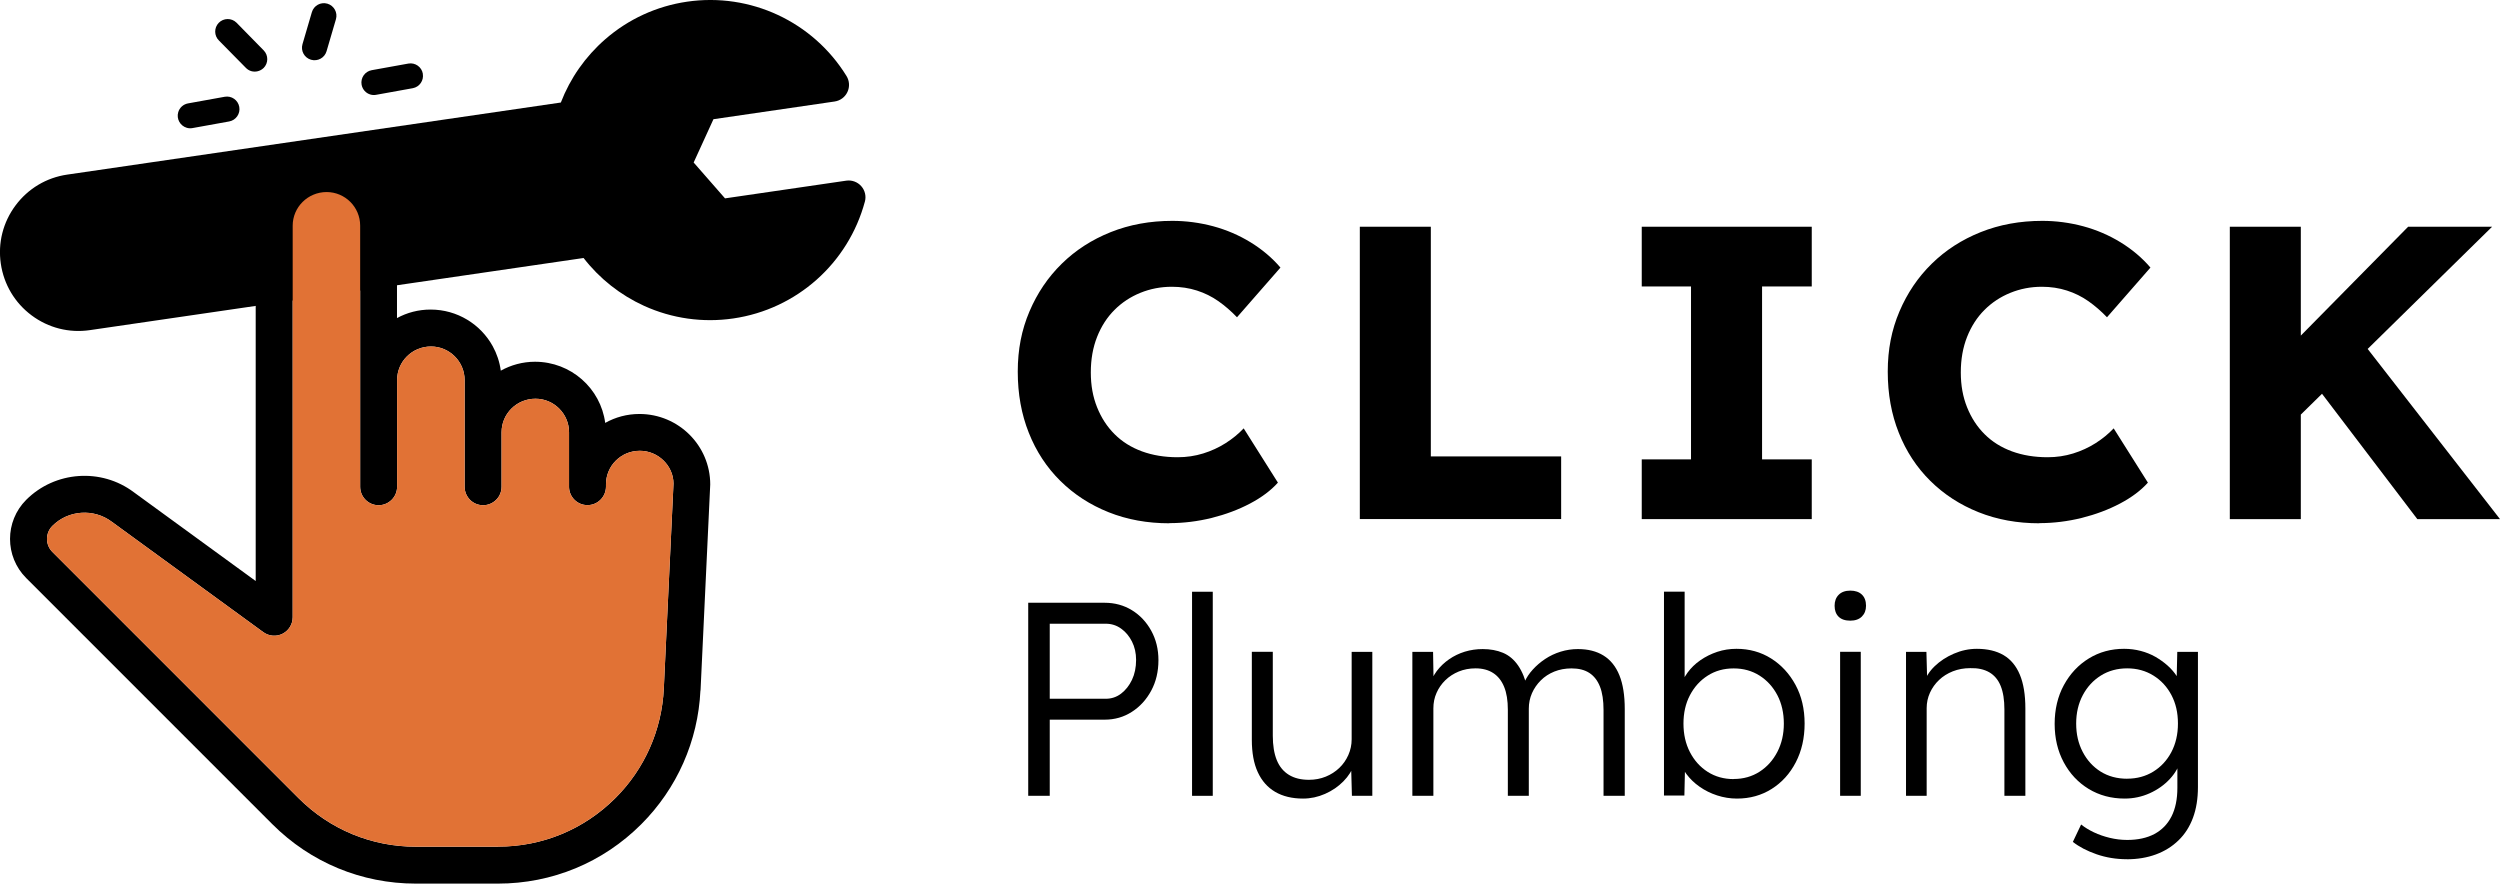
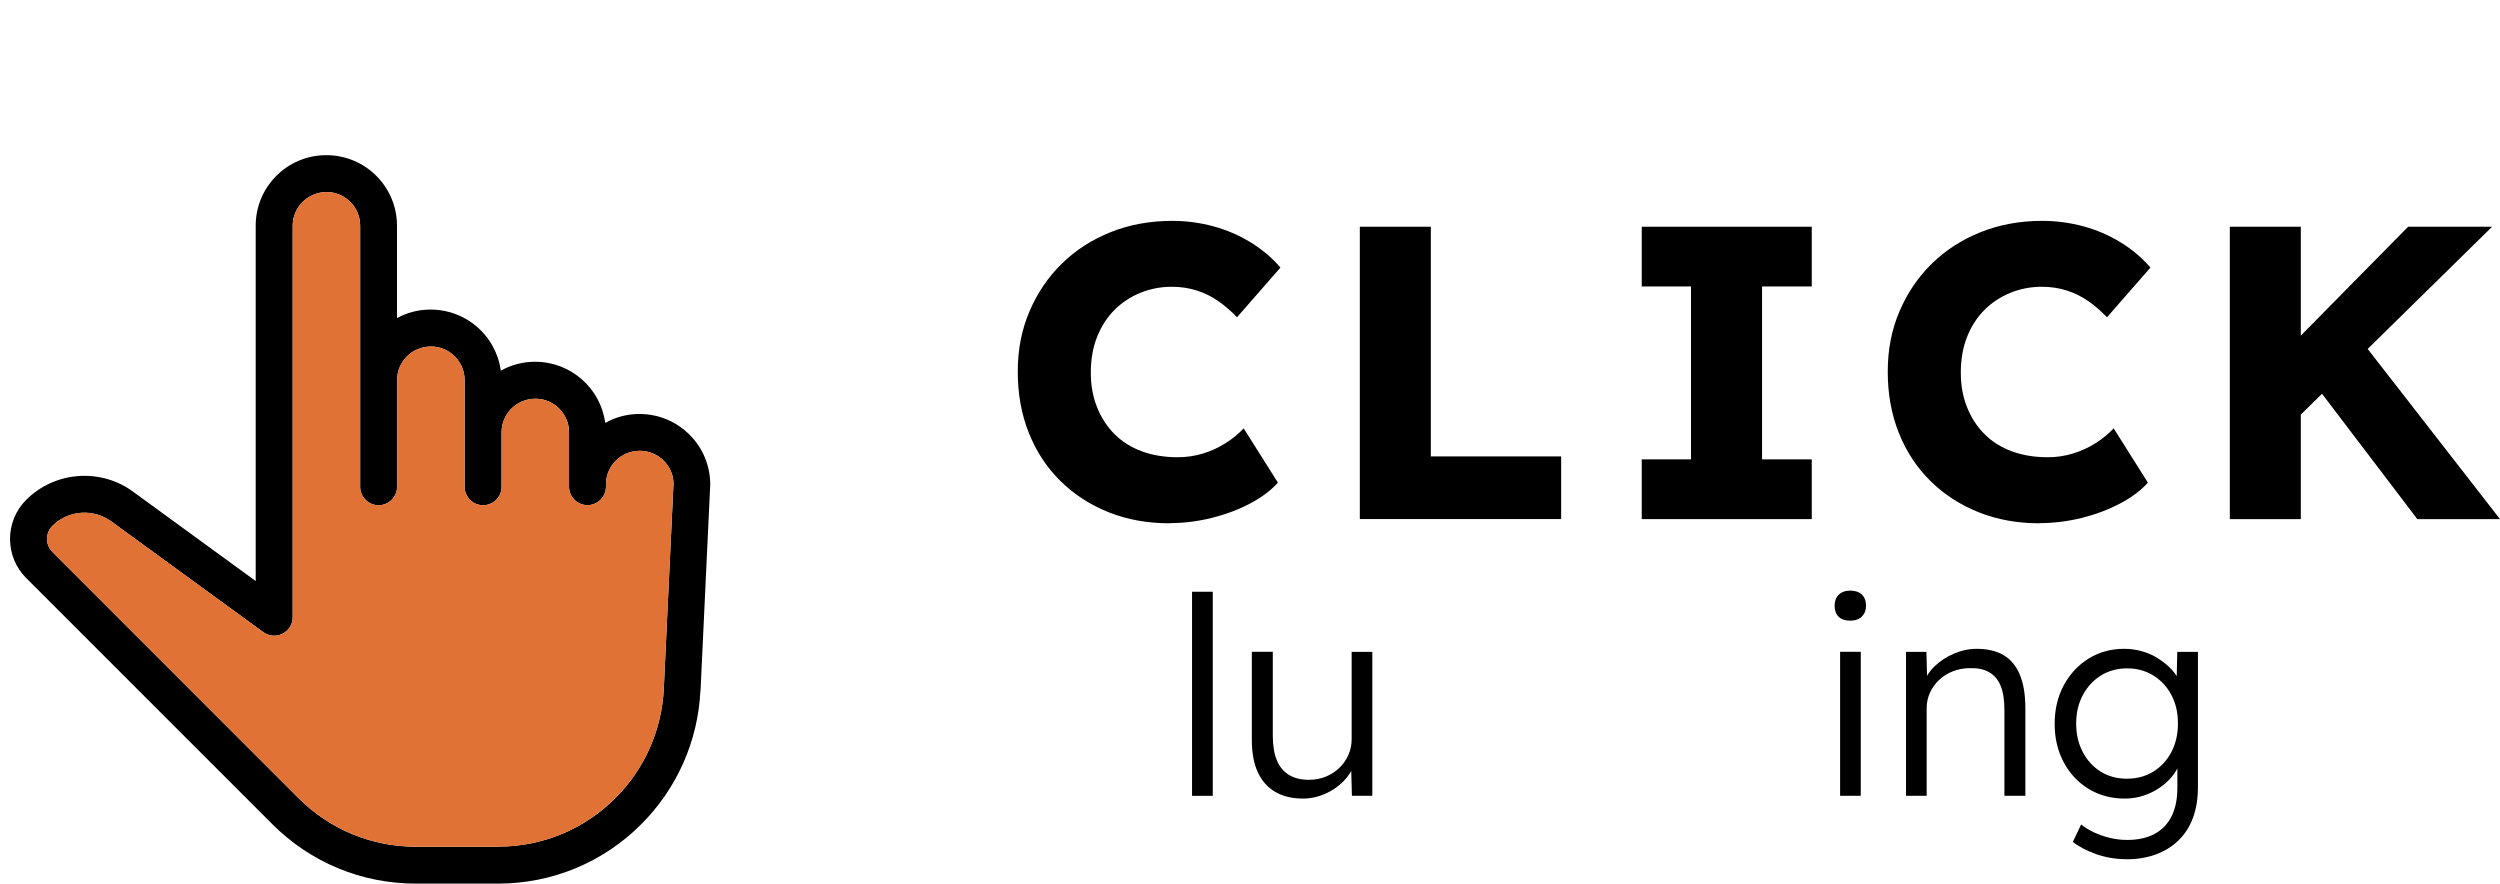
<svg xmlns="http://www.w3.org/2000/svg" id="Capa_2" data-name="Capa 2" viewBox="0 0 490.12 173.23">
  <defs>
    <style>
      .cls-1 {
        fill: #e17235;
      }
    </style>
  </defs>
  <g id="Capa_1-2" data-name="Capa 1">
    <g>
-       <path d="m169.56,39.53c.29-1.07.02-2.21-.72-3.04-.74-.83-1.84-1.23-2.94-1.07l-23.76,3.47-6.15-7.03,3.88-8.49,23.76-3.47c1.1-.16,2.04-.86,2.51-1.87.47-1,.4-2.18-.18-3.12-6.58-10.67-18.85-16.39-31.26-14.58-5.97.87-11.52,3.42-16.05,7.37-3.88,3.38-6.86,7.63-8.7,12.4L13.18,34.23c-4.07.59-7.67,2.74-10.13,6.04-2.46,3.3-3.49,7.36-2.89,11.43.6,4.07,2.74,7.67,6.04,10.13s7.36,3.49,11.43,2.89l96.78-14.14c3.13,4.04,7.2,7.26,11.88,9.39,5.47,2.48,11.52,3.34,17.49,2.46,12.4-1.81,22.52-10.81,25.78-22.91Z" />
      <g>
        <path d="m229.25,102.59c-4.31,0-8.28-.72-11.91-2.17-3.63-1.45-6.78-3.49-9.46-6.14-2.68-2.65-4.74-5.79-6.18-9.42-1.45-3.63-2.17-7.63-2.17-12s.76-8.19,2.29-11.79c1.53-3.6,3.64-6.73,6.35-9.38,2.7-2.65,5.9-4.71,9.58-6.18s7.71-2.21,12.08-2.21c2.73,0,5.4.36,8.02,1.06,2.62.71,5.06,1.76,7.33,3.15,2.26,1.39,4.22,3.04,5.85,4.95l-8.52,9.74c-1.15-1.2-2.36-2.25-3.64-3.15-1.28-.9-2.69-1.6-4.22-2.09-1.53-.49-3.17-.74-4.91-.74-2.18,0-4.24.4-6.18,1.19-1.94.79-3.63,1.91-5.08,3.36s-2.58,3.21-3.4,5.28c-.82,2.08-1.23,4.39-1.23,6.96s.41,4.79,1.23,6.84c.82,2.05,1.96,3.81,3.44,5.28,1.47,1.47,3.26,2.59,5.36,3.36,2.1.77,4.43,1.15,7,1.15,1.75,0,3.41-.25,5-.74,1.58-.49,3.04-1.16,4.38-2.01,1.34-.85,2.52-1.81,3.56-2.91l6.71,10.64c-1.37,1.53-3.18,2.89-5.45,4.09-2.27,1.2-4.78,2.14-7.53,2.83-2.76.68-5.53,1.02-8.31,1.02Z" />
        <path d="m266.59,101.77v-57.32h13.92v45.03h25.55v12.28h-39.47Z" />
        <path d="m321.86,101.77v-11.71h9.66v-33.9h-9.66v-11.71h33.33v11.71h-9.74v33.9h9.74v11.71h-33.33Z" />
        <path d="m399.81,102.59c-4.31,0-8.28-.72-11.91-2.17-3.63-1.45-6.78-3.49-9.46-6.14-2.68-2.65-4.74-5.79-6.18-9.42-1.45-3.63-2.17-7.63-2.17-12s.76-8.19,2.29-11.79c1.53-3.6,3.64-6.73,6.35-9.38,2.7-2.65,5.9-4.71,9.58-6.18s7.71-2.21,12.08-2.21c2.73,0,5.4.36,8.02,1.06,2.62.71,5.06,1.76,7.33,3.15,2.26,1.39,4.22,3.04,5.85,4.95l-8.52,9.74c-1.15-1.2-2.36-2.25-3.64-3.15-1.28-.9-2.69-1.6-4.22-2.09-1.53-.49-3.17-.74-4.91-.74-2.18,0-4.24.4-6.18,1.19-1.94.79-3.63,1.91-5.08,3.36s-2.58,3.21-3.4,5.28c-.82,2.08-1.23,4.39-1.23,6.96s.41,4.79,1.23,6.84c.82,2.05,1.96,3.81,3.44,5.28,1.47,1.47,3.26,2.59,5.36,3.36,2.1.77,4.43,1.15,7,1.15,1.75,0,3.41-.25,5-.74,1.58-.49,3.04-1.16,4.38-2.01,1.34-.85,2.52-1.81,3.56-2.91l6.71,10.64c-1.37,1.53-3.18,2.89-5.45,4.09-2.27,1.2-4.78,2.14-7.53,2.83-2.76.68-5.53,1.02-8.31,1.02Z" />
        <path d="m437.15,101.77v-57.32h13.92v57.32h-13.92Zm10.15-16.79l-3.6-11.71,28.41-28.82h16.46l-41.27,40.53Zm26.61,16.79l-21.29-28,9.42-8.11,28.08,36.11h-16.21Z" />
-         <path d="m201.58,156.02v-37.85h14.98c1.98,0,3.77.49,5.35,1.46s2.85,2.32,3.79,4.03c.94,1.71,1.41,3.63,1.41,5.76,0,2.24-.47,4.23-1.41,5.97-.94,1.75-2.2,3.14-3.79,4.16-1.59,1.03-3.37,1.54-5.35,1.54h-10.76v14.92h-4.22Zm4.22-19.03h10.98c1.12,0,2.12-.33,3-1,.88-.67,1.6-1.57,2.14-2.7.54-1.14.81-2.44.81-3.92,0-1.33-.27-2.53-.81-3.6-.54-1.06-1.25-1.91-2.14-2.54-.88-.63-1.88-.95-3-.95h-10.98v14.71Z" />
        <path d="m233.7,156.02v-40.01h4.06v40.01h-4.06Z" />
        <path d="m255.48,156.56c-2.16,0-3.99-.44-5.49-1.32s-2.63-2.17-3.41-3.87c-.78-1.69-1.16-3.8-1.16-6.33v-17.25h4.11v16.44c0,1.91.26,3.51.78,4.79.52,1.28,1.32,2.24,2.38,2.89,1.06.65,2.37.97,3.92.97,1.19,0,2.29-.21,3.3-.62,1.01-.41,1.89-.98,2.65-1.7.76-.72,1.35-1.57,1.78-2.54s.65-2,.65-3.08v-17.14h4.05v28.22h-4l-.16-5.95.65-.32c-.43,1.26-1.15,2.41-2.16,3.43-1.01,1.03-2.21,1.85-3.6,2.46s-2.82.92-4.3.92Z" />
-         <path d="m276.89,156.02v-28.22h4.06l.11,6.43-.81.27c.29-1.08.77-2.06,1.43-2.95.67-.88,1.47-1.65,2.41-2.3.94-.65,1.96-1.14,3.08-1.49,1.12-.34,2.29-.51,3.51-.51,1.48,0,2.8.24,3.97.73,1.17.49,2.16,1.32,2.97,2.49.81,1.17,1.43,2.71,1.87,4.62l-.97-.49.38-.92c.36-.83.89-1.63,1.6-2.41.7-.77,1.51-1.47,2.43-2.08.92-.61,1.93-1.09,3.03-1.43,1.1-.34,2.23-.51,3.38-.51,1.98,0,3.66.42,5.03,1.27,1.37.85,2.41,2.14,3.11,3.87s1.05,3.93,1.05,6.6v17.03h-4.16v-16.81c0-1.87-.23-3.41-.7-4.6-.47-1.19-1.16-2.08-2.08-2.68s-2.08-.89-3.49-.89c-1.23,0-2.35.21-3.38.62-1.03.42-1.91.99-2.65,1.73s-1.32,1.58-1.73,2.51c-.41.94-.62,1.95-.62,3.03v17.08h-4.11v-16.87c0-1.8-.24-3.3-.73-4.49-.49-1.19-1.2-2.09-2.14-2.7-.94-.61-2.09-.92-3.46-.92-1.19,0-2.29.21-3.3.62-1.01.42-1.88.98-2.62,1.7-.74.72-1.32,1.55-1.73,2.49-.42.94-.62,1.95-.62,3.03v17.14h-4.11Z" />
-         <path d="m340.53,156.56c-1.33,0-2.63-.21-3.89-.62-1.26-.41-2.41-.98-3.43-1.7-1.03-.72-1.89-1.55-2.59-2.49-.7-.94-1.18-1.91-1.43-2.92l1.19.05-.16,7.08h-4v-39.96h4.05v18.54l-.81.22c.25-1.01.71-1.97,1.38-2.89s1.5-1.73,2.51-2.43c1.01-.7,2.12-1.25,3.32-1.65,1.21-.4,2.46-.59,3.76-.59,2.52,0,4.79.63,6.79,1.89,2,1.26,3.6,2.99,4.79,5.19,1.19,2.2,1.78,4.72,1.78,7.57s-.58,5.38-1.73,7.6c-1.15,2.22-2.73,3.96-4.73,5.22-2,1.26-4.26,1.89-6.79,1.89Zm-.65-3.84c1.91,0,3.6-.48,5.08-1.43,1.48-.95,2.64-2.25,3.49-3.89.85-1.64,1.27-3.49,1.27-5.54s-.42-3.95-1.27-5.57c-.85-1.62-2.01-2.9-3.49-3.84-1.48-.94-3.17-1.41-5.08-1.41s-3.61.47-5.08,1.41c-1.48.94-2.64,2.22-3.49,3.84s-1.27,3.48-1.27,5.57.42,3.96,1.27,5.6c.85,1.64,2.01,2.93,3.49,3.87,1.48.94,3.17,1.41,5.08,1.41Z" />
        <path d="m362.75,121.68c-1.01,0-1.78-.26-2.3-.78-.52-.52-.78-1.23-.78-2.14s.27-1.62.81-2.16c.54-.54,1.3-.81,2.27-.81s1.73.26,2.27.78c.54.52.81,1.25.81,2.19,0,.87-.27,1.57-.81,2.11-.54.54-1.3.81-2.27.81Zm-2,34.33v-28.22h4.05v28.22h-4.05Z" />
        <path d="m373.67,156.02v-28.22h4l.16,5.89-.65.27c.36-1.23,1.06-2.34,2.11-3.35,1.05-1.01,2.3-1.83,3.76-2.46,1.46-.63,2.96-.95,4.51-.95,2.09,0,3.84.42,5.24,1.24,1.41.83,2.47,2.11,3.19,3.84.72,1.73,1.08,3.93,1.08,6.6v17.14h-4.11v-16.92c0-1.87-.24-3.41-.73-4.62-.49-1.21-1.24-2.1-2.24-2.68-1.01-.58-2.25-.85-3.73-.81-1.23,0-2.36.21-3.41.62-1.05.42-1.95.98-2.7,1.7-.76.72-1.35,1.55-1.78,2.49-.43.94-.65,1.95-.65,3.03v17.19h-4.05Z" />
        <path d="m416.98,168.45c-2.09,0-4.07-.32-5.95-.97-1.87-.65-3.42-1.46-4.65-2.43l1.62-3.41c.72.58,1.56,1.09,2.51,1.54s1.99.81,3.11,1.08c1.12.27,2.25.41,3.41.41,2.09,0,3.87-.39,5.33-1.16,1.46-.78,2.58-1.92,3.35-3.43.77-1.51,1.16-3.39,1.16-5.62v-5.41l.65-.16c-.32,1.37-1.03,2.64-2.11,3.81-1.08,1.17-2.4,2.11-3.95,2.81-1.55.7-3.19,1.05-4.92,1.05-2.63,0-4.98-.63-7.06-1.89-2.07-1.26-3.7-3-4.89-5.22-1.19-2.22-1.78-4.73-1.78-7.54s.6-5.38,1.81-7.6c1.21-2.22,2.84-3.96,4.89-5.22,2.05-1.26,4.36-1.89,6.92-1.89,1.12,0,2.2.14,3.24.41,1.04.27,2.01.66,2.89,1.16.88.51,1.68,1.08,2.41,1.73.72.65,1.33,1.35,1.81,2.11s.84,1.53,1.05,2.32l-1.14-.16.16-6.97h4.05v26.49c0,2.27-.32,4.28-.97,6.03-.65,1.75-1.59,3.23-2.84,4.43-1.24,1.21-2.72,2.13-4.43,2.76-1.71.63-3.61.95-5.7.95Zm.05-15.79c1.91,0,3.61-.46,5.11-1.38,1.5-.92,2.68-2.19,3.54-3.81s1.3-3.5,1.3-5.62-.42-3.95-1.27-5.57c-.85-1.62-2.03-2.9-3.54-3.84-1.51-.94-3.23-1.41-5.14-1.41s-3.67.47-5.16,1.41c-1.5.94-2.68,2.22-3.54,3.84s-1.3,3.48-1.3,5.57.42,3.9,1.27,5.54c.85,1.64,2.02,2.93,3.51,3.87,1.5.94,3.24,1.41,5.22,1.41Z" />
      </g>
-       <path id="cursor-click" d="m82.9,14.46c-.23-1.34-1.5-2.23-2.83-2l-7.2,1.3c-1.33.24-2.22,1.52-1.98,2.85.17.92.83,1.66,1.72,1.92.37.11.75.13,1.12.06l7.2-1.3c1.32-.25,2.19-1.51,1.96-2.83Zm-35.99,6.49h0c-.25-1.34-1.52-2.22-2.85-1.98l-7.2,1.3c-.92.17-1.66.83-1.92,1.73-.38,1.3.37,2.66,1.67,3.05.37.11.75.13,1.12.06l7.2-1.3c1.33-.24,2.22-1.52,1.98-2.85Zm4.76-11.1l-5.25-5.35s-.05-.05-.07-.07c-.97-.95-2.53-.92-3.47.05-.94.97-.92,2.53.05,3.47l5.26,5.34c.29.3.65.53,1.05.65.85.25,1.78.02,2.42-.6,0,0,0,0,.01,0,.96-.95.97-2.51.02-3.47ZM64.18.72c-1.3-.38-2.66.37-3.04,1.67l-1.84,6.28c-.38,1.3.37,2.66,1.67,3.04s2.67-.36,3.05-1.66l1.84-6.28c.38-1.3-.37-2.66-1.67-3.05Z" />
      <g>
        <path d="m137.34,135.36l1.9-40.38c0-7.61-6.2-13.82-13.88-13.82-2.43,0-4.72.63-6.71,1.75-.89-6.76-6.71-11.99-13.76-11.99-2.43,0-4.72.64-6.71,1.75-.23-1.72-.78-3.34-1.59-4.81-2.36-4.27-6.92-7.17-12.17-7.17-2.39,0-4.63.6-6.59,1.67v-18.13c0-7.61-6.2-13.82-13.88-13.81-7.62,0-13.82,6.19-13.82,13.82v69.67s-23.91-17.42-23.91-17.42c-6.38-4.79-15.44-4.14-21.08,1.5-4.23,4.23-4.23,11.11,0,15.34l48.24,48.24c7.52,7.52,17.51,11.66,28.14,11.66h16.1c10.62,0,20.59-4.13,28.1-11.64,7.01-7.01,11.13-16.32,11.6-26.23Zm-39.71,30.64h-16.1c-8.7,0-16.87-3.39-23.02-9.54L10.27,108.21c-1.41-1.41-1.41-3.7,0-5.11,3.11-3.11,8.11-3.47,11.67-.79l29.69,21.63c1.11.8,2.56.92,3.77.3,1.21-.62,1.98-1.86,1.98-3.22v-53.45s0-23.32,0-23.32c0-3.63,2.96-6.59,6.65-6.6,1.81,0,3.46.74,4.65,1.93s1.93,2.84,1.93,4.66v51.19c0,2,1.62,3.62,3.62,3.62,1,0,1.9-.41,2.56-1.07s1.06-1.56,1.06-2.56v-20.91c0-3.63,2.95-6.58,6.65-6.58,3.62,0,6.59,2.96,6.59,6.59v20.91c0,2,1.62,3.62,3.62,3.62,1,0,1.9-.41,2.56-1.06s1.06-1.56,1.06-2.57v-10.67c0-3.63,2.95-6.58,6.65-6.58,3.62,0,6.58,2.96,6.58,6.58v10.72s0,.01,0,.01h0v.02h0s0,.02,0,.02c0,0,0,0,0,0,.05,1.95,1.66,3.52,3.62,3.51,1.99,0,3.61-1.62,3.62-3.62v-.44c0-1.76.68-3.42,1.93-4.66s2.89-1.93,4.72-1.93c3.63.01,6.57,2.96,6.59,6.42l-1.9,40.21c-.39,8.1-3.75,15.72-9.49,21.45-6.14,6.14-14.3,9.52-22.99,9.52Z" />
        <path class="cls-1" d="m120.62,156.47c-6.14,6.14-14.3,9.52-22.99,9.52h-16.1c-8.7,0-16.87-3.39-23.02-9.54L10.27,108.21c-1.41-1.41-1.41-3.7,0-5.11,3.11-3.11,8.11-3.47,11.67-.79l29.69,21.63c1.11.8,2.56.92,3.77.3,1.21-.62,1.98-1.86,1.98-3.22v-53.45s0-23.32,0-23.32c0-3.63,2.96-6.59,6.65-6.6,1.81,0,3.46.74,4.65,1.93s1.93,2.84,1.93,4.66v51.19c0,2,1.62,3.62,3.62,3.62,1,0,1.9-.41,2.56-1.07s1.06-1.56,1.06-2.56v-20.91c0-3.63,2.95-6.58,6.65-6.58,3.62,0,6.59,2.96,6.59,6.59v20.91c0,2,1.62,3.62,3.62,3.62,1,0,1.9-.41,2.56-1.06s1.06-1.56,1.06-2.57v-10.67c0-3.63,2.95-6.58,6.65-6.58,3.62,0,6.58,2.96,6.58,6.58v10.72s0,.01,0,.01h0v.02h0s0,.02,0,.02c0,0,0,0,0,0,.05,1.95,1.66,3.52,3.62,3.51,1.99,0,3.61-1.62,3.62-3.62v-.44c0-1.76.68-3.42,1.93-4.66s2.89-1.93,4.72-1.93c3.63.01,6.57,2.96,6.59,6.42l-1.9,40.21c-.39,8.1-3.75,15.72-9.49,21.45Z" />
      </g>
    </g>
  </g>
</svg>